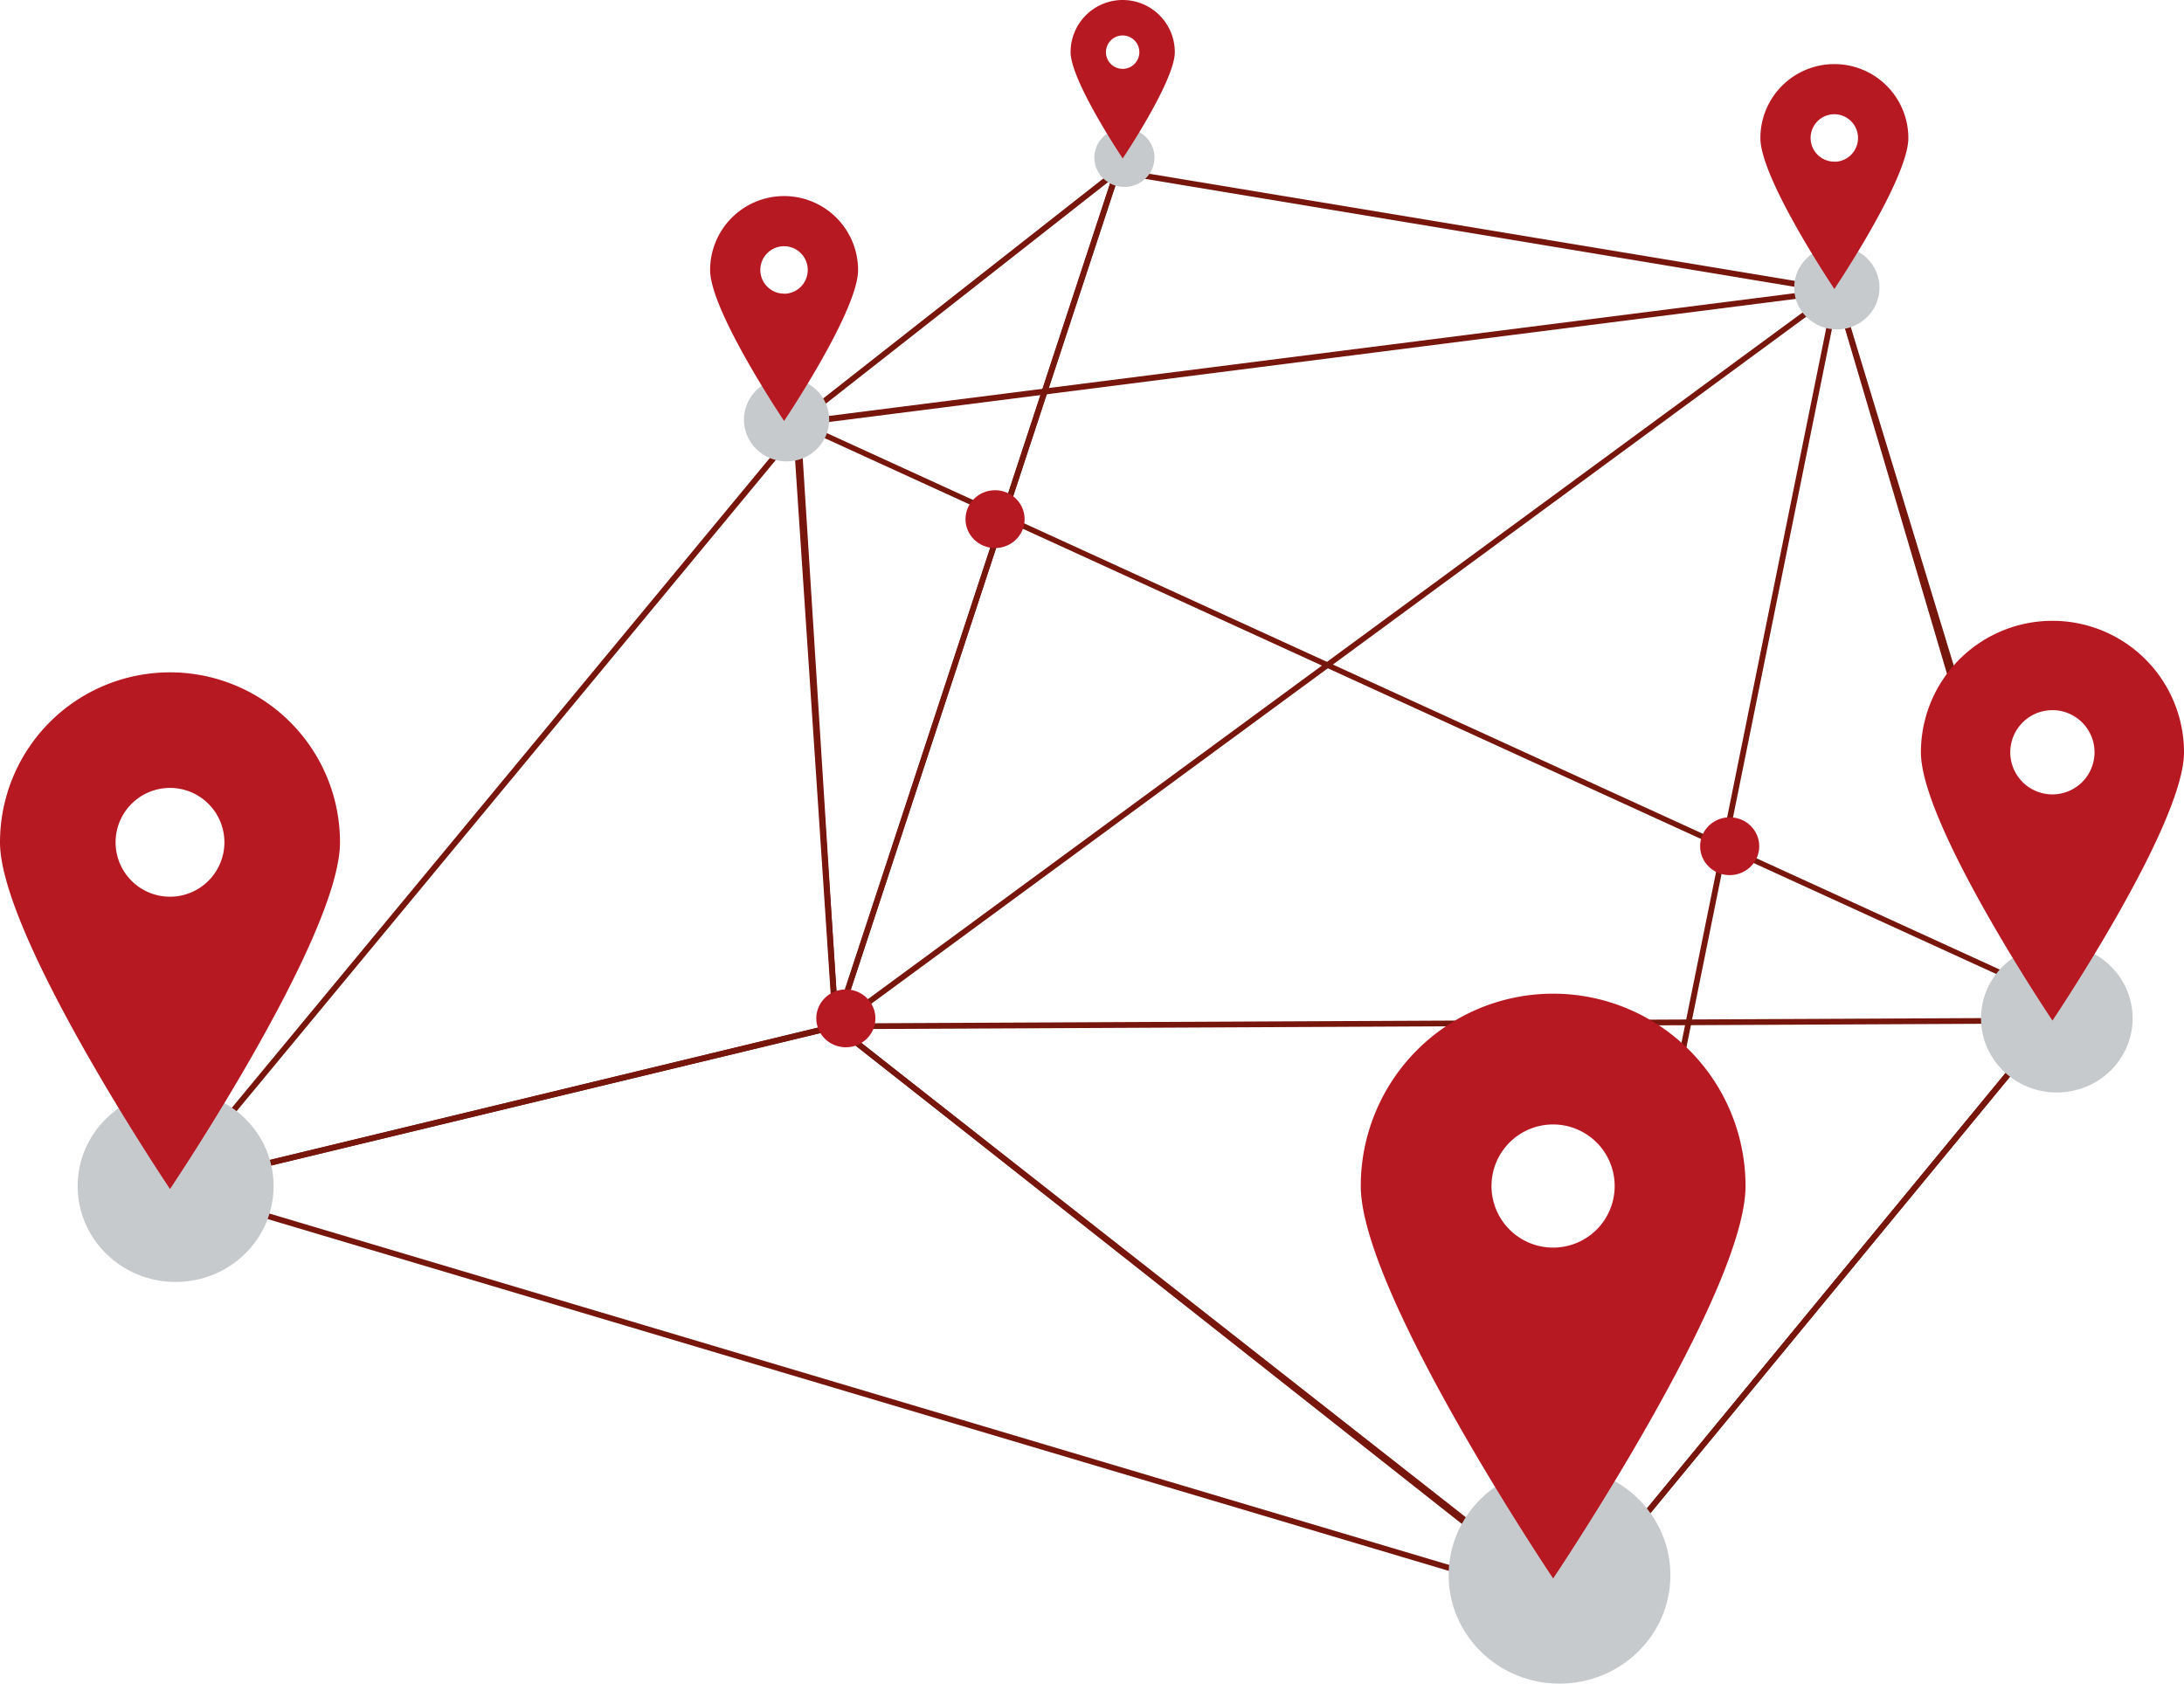
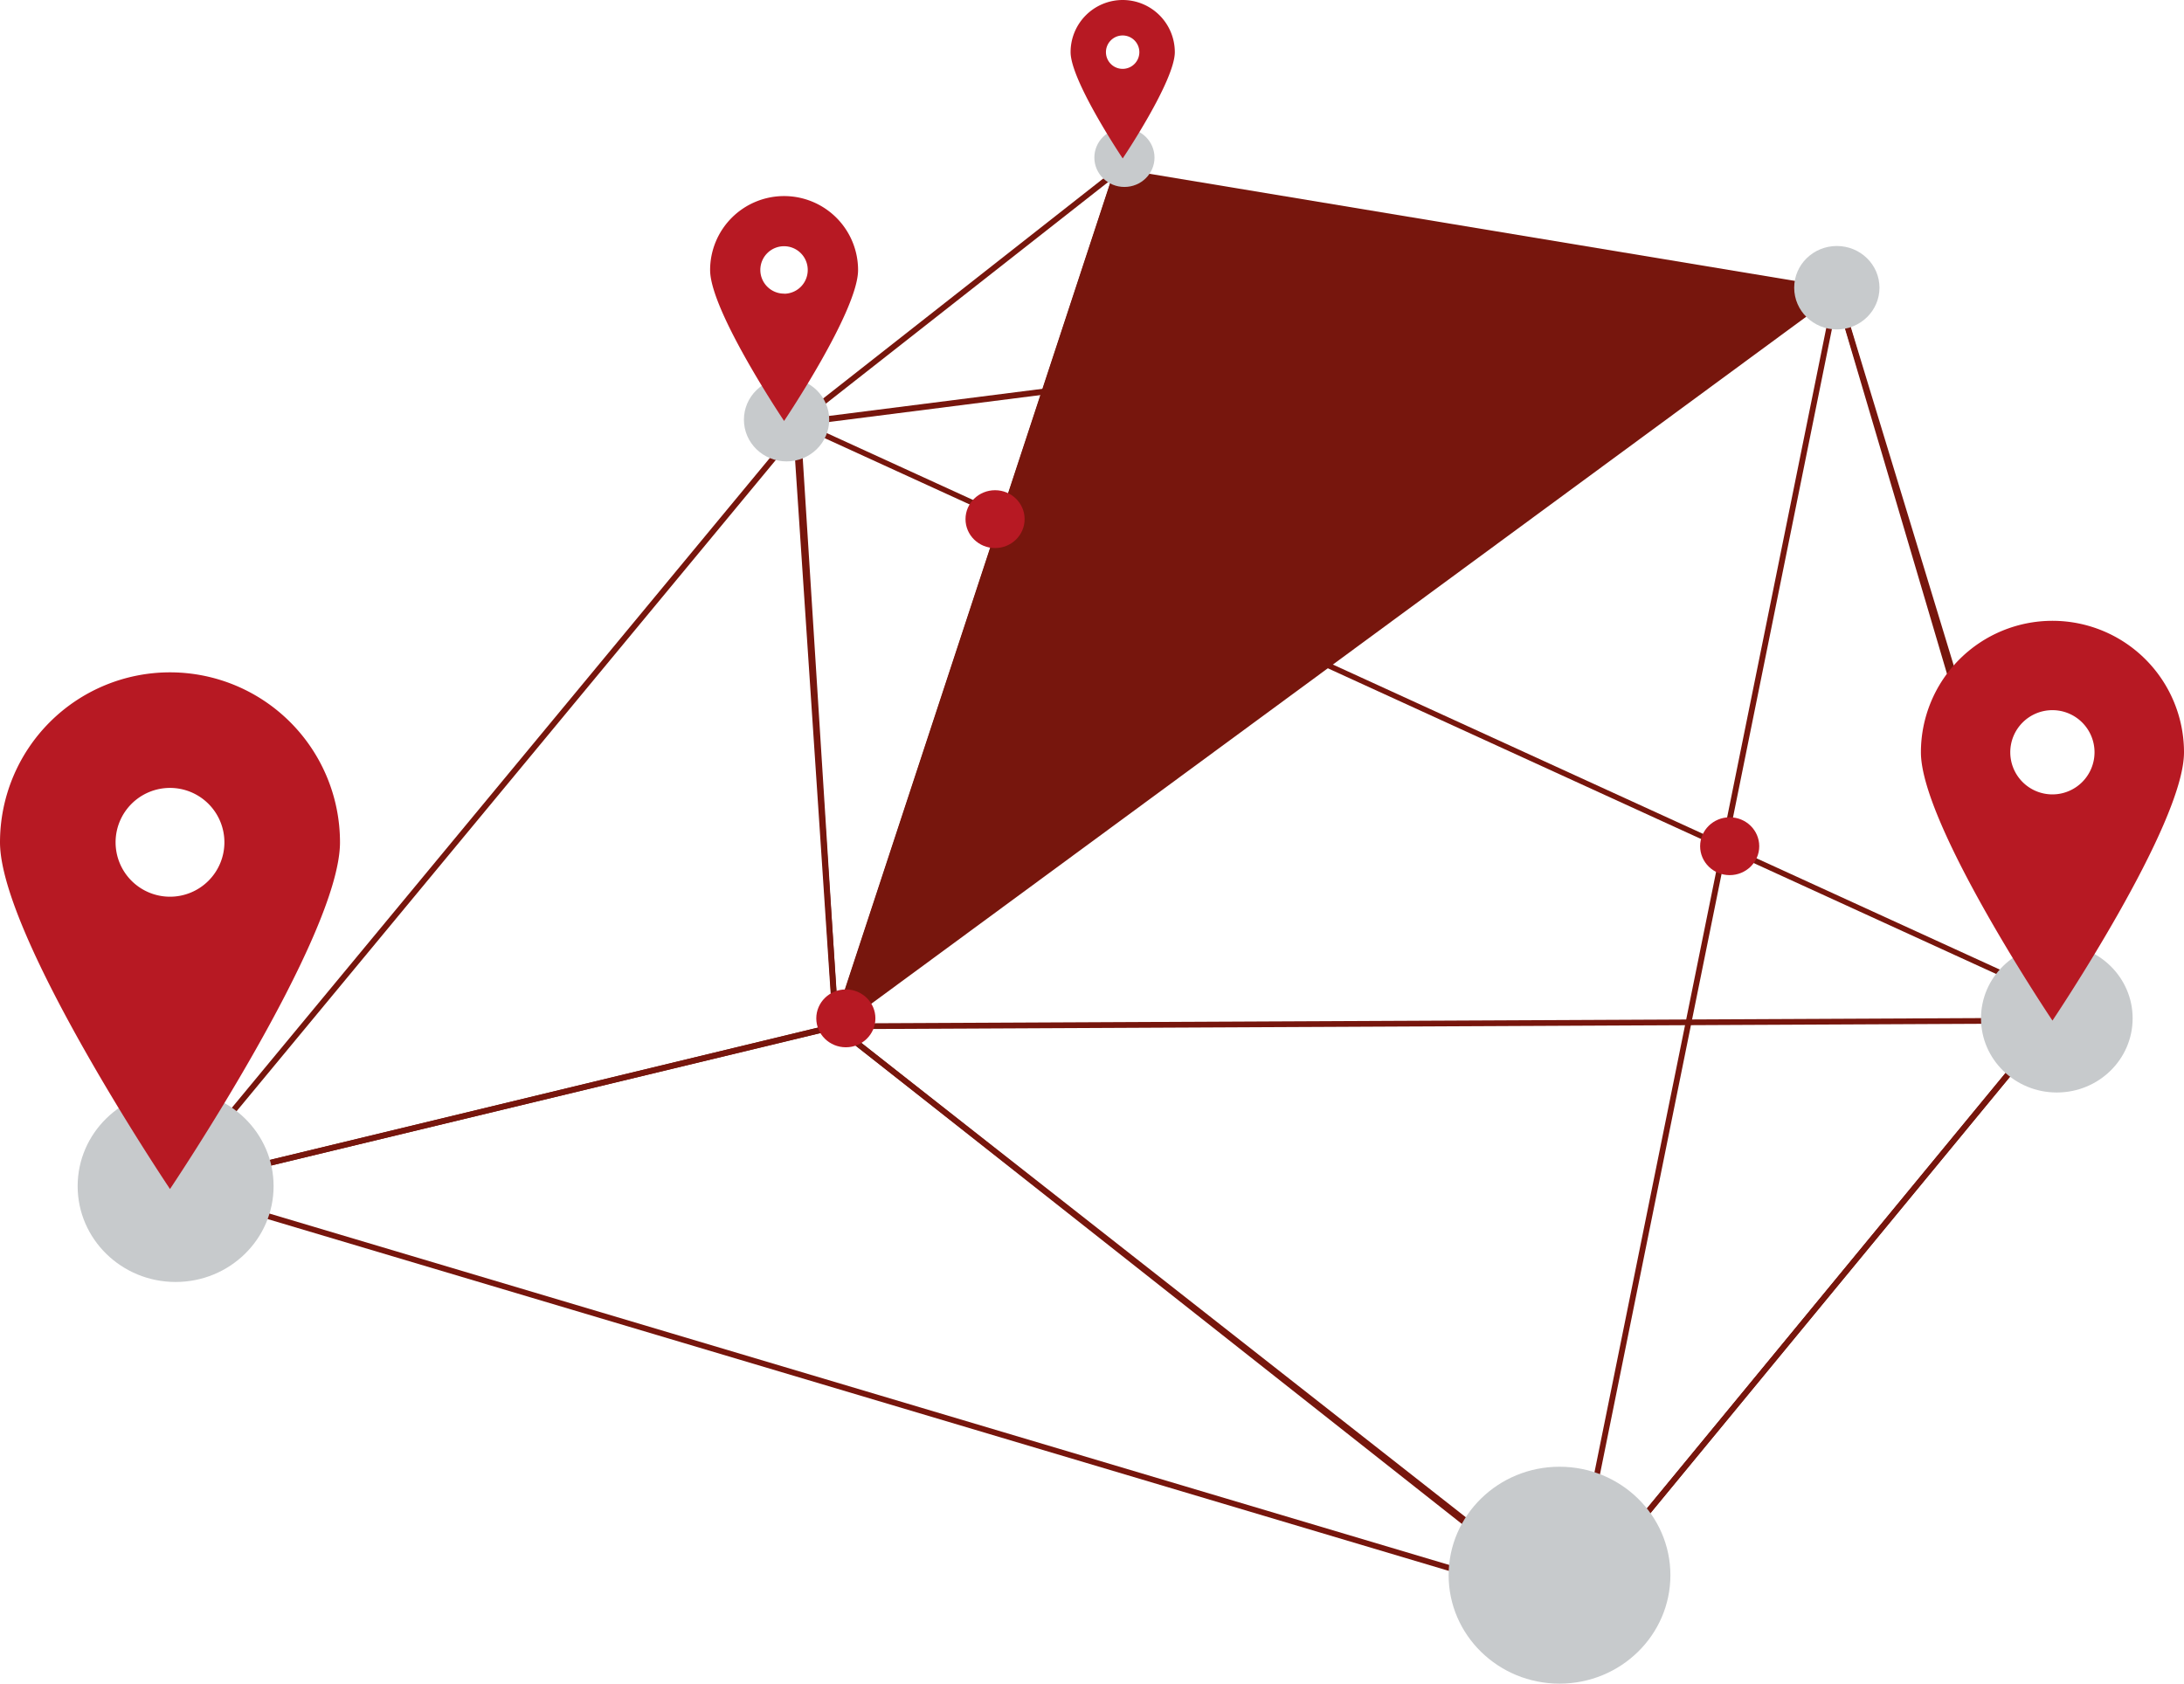
<svg xmlns="http://www.w3.org/2000/svg" viewBox="0 0 380.54 293.41">
  <defs>
    <style>
      .cls-1 {
        fill: #77160d;
      }

      .cls-2 {
        fill: none;
      }

      .cls-3 {
        fill: #c7cacc;
      }

      .cls-4 {
        fill: #b71923;
      }
    </style>
  </defs>
  <g id="Ebene_2" data-name="Ebene 2">
    <g id="Ebene_16" data-name="Ebene 16">
      <g>
        <path class="cls-1" d="M145.29,181.46,138.1,73.63l.21-.17,57.3-45L195.09,30ZM139.13,74.09,146,176.26l47.68-145Z" />
        <path class="cls-1" d="M358.22,174.5l-1-.46L137.23,73.4,320.39,50.12l.12.41ZM140.84,74l215.78,98.71L319.68,51.22Z" />
        <polygon class="cls-2" points="194.62 29.86 273.62 279.86 319.62 50.86 194.62 29.86" />
        <path class="cls-1" d="M272.73,281.72,319.94,48.6,358.17,178l-.17.21Zm47.4-229L274.51,278l82.55-100.25Z" />
-         <path class="cls-1" d="M144.65,180.19l49.63-150.9,127,21.08ZM195,30.42,146.58,177.53,318.78,51Z" />
+         <path class="cls-1" d="M144.65,180.19l49.63-150.9,127,21.08ZZ" />
        <path class="cls-1" d="M273.69,280.55l-.38-.3L144.19,178.36l214.49-1-.68.83ZM147.05,179.35l126.49,99.81,83-100.8Z" />
        <path class="cls-1" d="M276.41,280.9,27.7,206.81l118-28.5Zm-244.87-74,240.12,71.53-126.16-99Z" />
        <path class="cls-1" d="M28.27,207.7,139.46,73.38l6.68,105.87ZM138.62,76,31,206l114.13-27.55Z" />
        <g id="Ort_-_Pin" data-name="Ort - Pin">
          <ellipse class="cls-3" cx="137.05" cy="73.14" rx="7.43" ry="7.27" />
          <path class="cls-4" d="M136.62,34.17a12.89,12.89,0,0,0-12.89,12.89c0,7.12,12.89,26.3,12.89,26.3s12.89-19.18,12.89-26.3A12.89,12.89,0,0,0,136.62,34.17Zm0,17a4.13,4.13,0,1,1,4.12-4.13A4.13,4.13,0,0,1,136.62,51.19Z" />
        </g>
        <g id="Ort_-_Pin-2" data-name="Ort - Pin">
          <ellipse class="cls-3" cx="320.05" cy="50.14" rx="7.43" ry="7.27" />
-           <path class="cls-4" d="M319.62,11.17a12.89,12.89,0,0,0-12.89,12.89c0,7.12,12.89,26.3,12.89,26.3s12.89-19.18,12.89-26.3A12.89,12.89,0,0,0,319.62,11.17Zm0,17a4.13,4.13,0,1,1,4.12-4.13A4.13,4.13,0,0,1,319.62,28.19Z" />
        </g>
        <g id="Ort_-_Pin-3" data-name="Ort - Pin">
          <ellipse class="cls-3" cx="195.92" cy="27.46" rx="5.24" ry="5.12" />
          <path class="cls-4" d="M195.62,0a9.08,9.08,0,0,0-9.08,9.08c0,5,9.08,18.53,9.08,18.53S204.7,14.1,204.7,9.08A9.09,9.09,0,0,0,195.62,0Zm0,12a2.91,2.91,0,1,1,2.9-2.91A2.91,2.91,0,0,1,195.62,12Z" />
        </g>
        <g id="Ort_-_Pin-4" data-name="Ort - Pin">
          <ellipse class="cls-3" cx="271.73" cy="274.51" rx="19.32" ry="18.9" />
-           <path class="cls-4" d="M270.62,173.17a33.52,33.52,0,0,0-33.52,33.52c0,18.52,33.52,68.39,33.52,68.39s33.52-49.87,33.52-68.39A33.52,33.52,0,0,0,270.62,173.17Zm0,44.25a10.73,10.73,0,1,1,10.72-10.73A10.72,10.72,0,0,1,270.62,217.42Z" />
        </g>
        <g id="Ort_-_Pin-5" data-name="Ort - Pin">
          <ellipse class="cls-3" cx="358.38" cy="177.47" rx="13.21" ry="12.92" />
          <path class="cls-4" d="M357.62,108.19a22.92,22.92,0,0,0-22.92,22.92c0,12.65,22.92,46.75,22.92,46.75s22.92-34.1,22.92-46.75A22.92,22.92,0,0,0,357.62,108.19Zm0,30.25a7.34,7.34,0,1,1,7.33-7.33A7.34,7.34,0,0,1,357.62,138.44Z" />
        </g>
        <g id="Ort_-_Pin-6" data-name="Ort - Pin">
          <ellipse class="cls-4" cx="147.38" cy="177.47" rx="5.15" ry="5.04" />
        </g>
        <g id="Ort_-_Pin-7" data-name="Ort - Pin">
          <ellipse class="cls-4" cx="173.38" cy="90.47" rx="5.15" ry="5.04" />
        </g>
        <g id="Ort_-_Pin-8" data-name="Ort - Pin">
          <ellipse class="cls-4" cx="301.38" cy="147.47" rx="5.15" ry="5.04" />
        </g>
        <g id="Ort_-_Pin-9" data-name="Ort - Pin">
          <ellipse class="cls-3" cx="30.6" cy="206.71" rx="17.07" ry="16.7" />
          <path class="cls-4" d="M29.62,117.17A29.62,29.62,0,0,0,0,146.79c0,16.36,29.62,60.42,29.62,60.42s29.62-44.06,29.62-60.42A29.62,29.62,0,0,0,29.62,117.17Zm0,39.1a9.48,9.48,0,1,1,9.48-9.48A9.48,9.48,0,0,1,29.62,156.27Z" />
        </g>
      </g>
    </g>
  </g>
</svg>